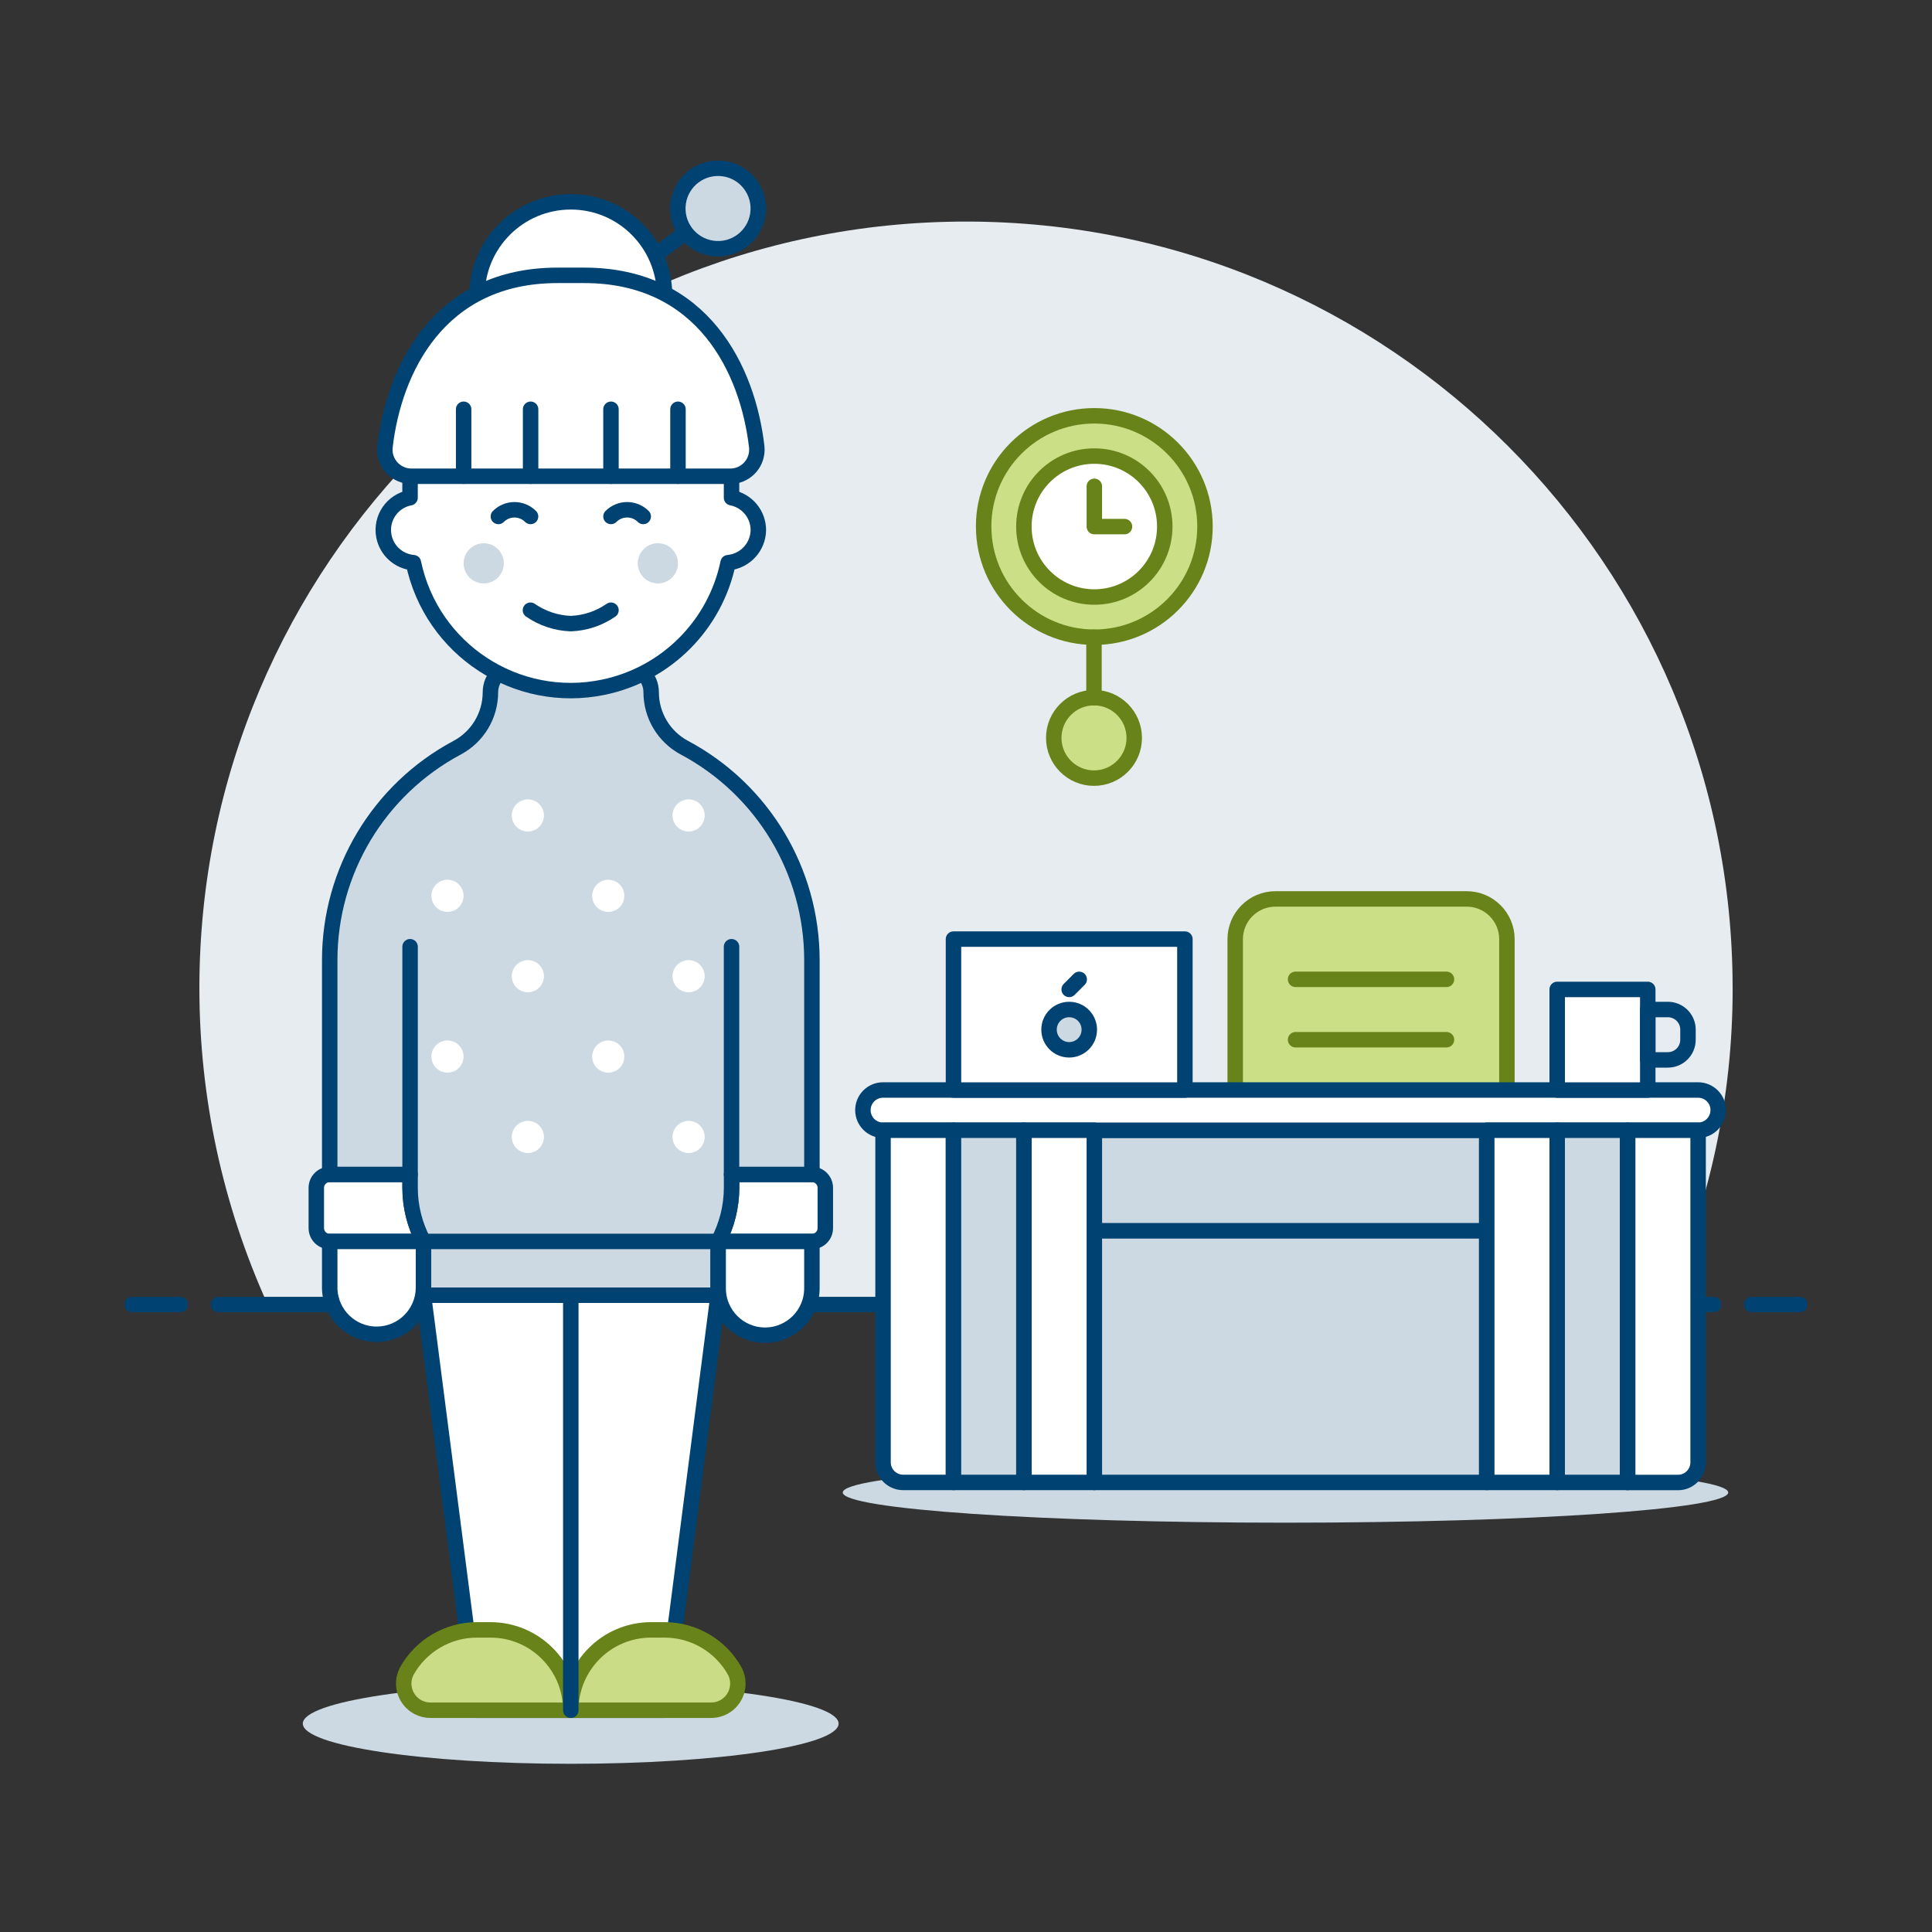
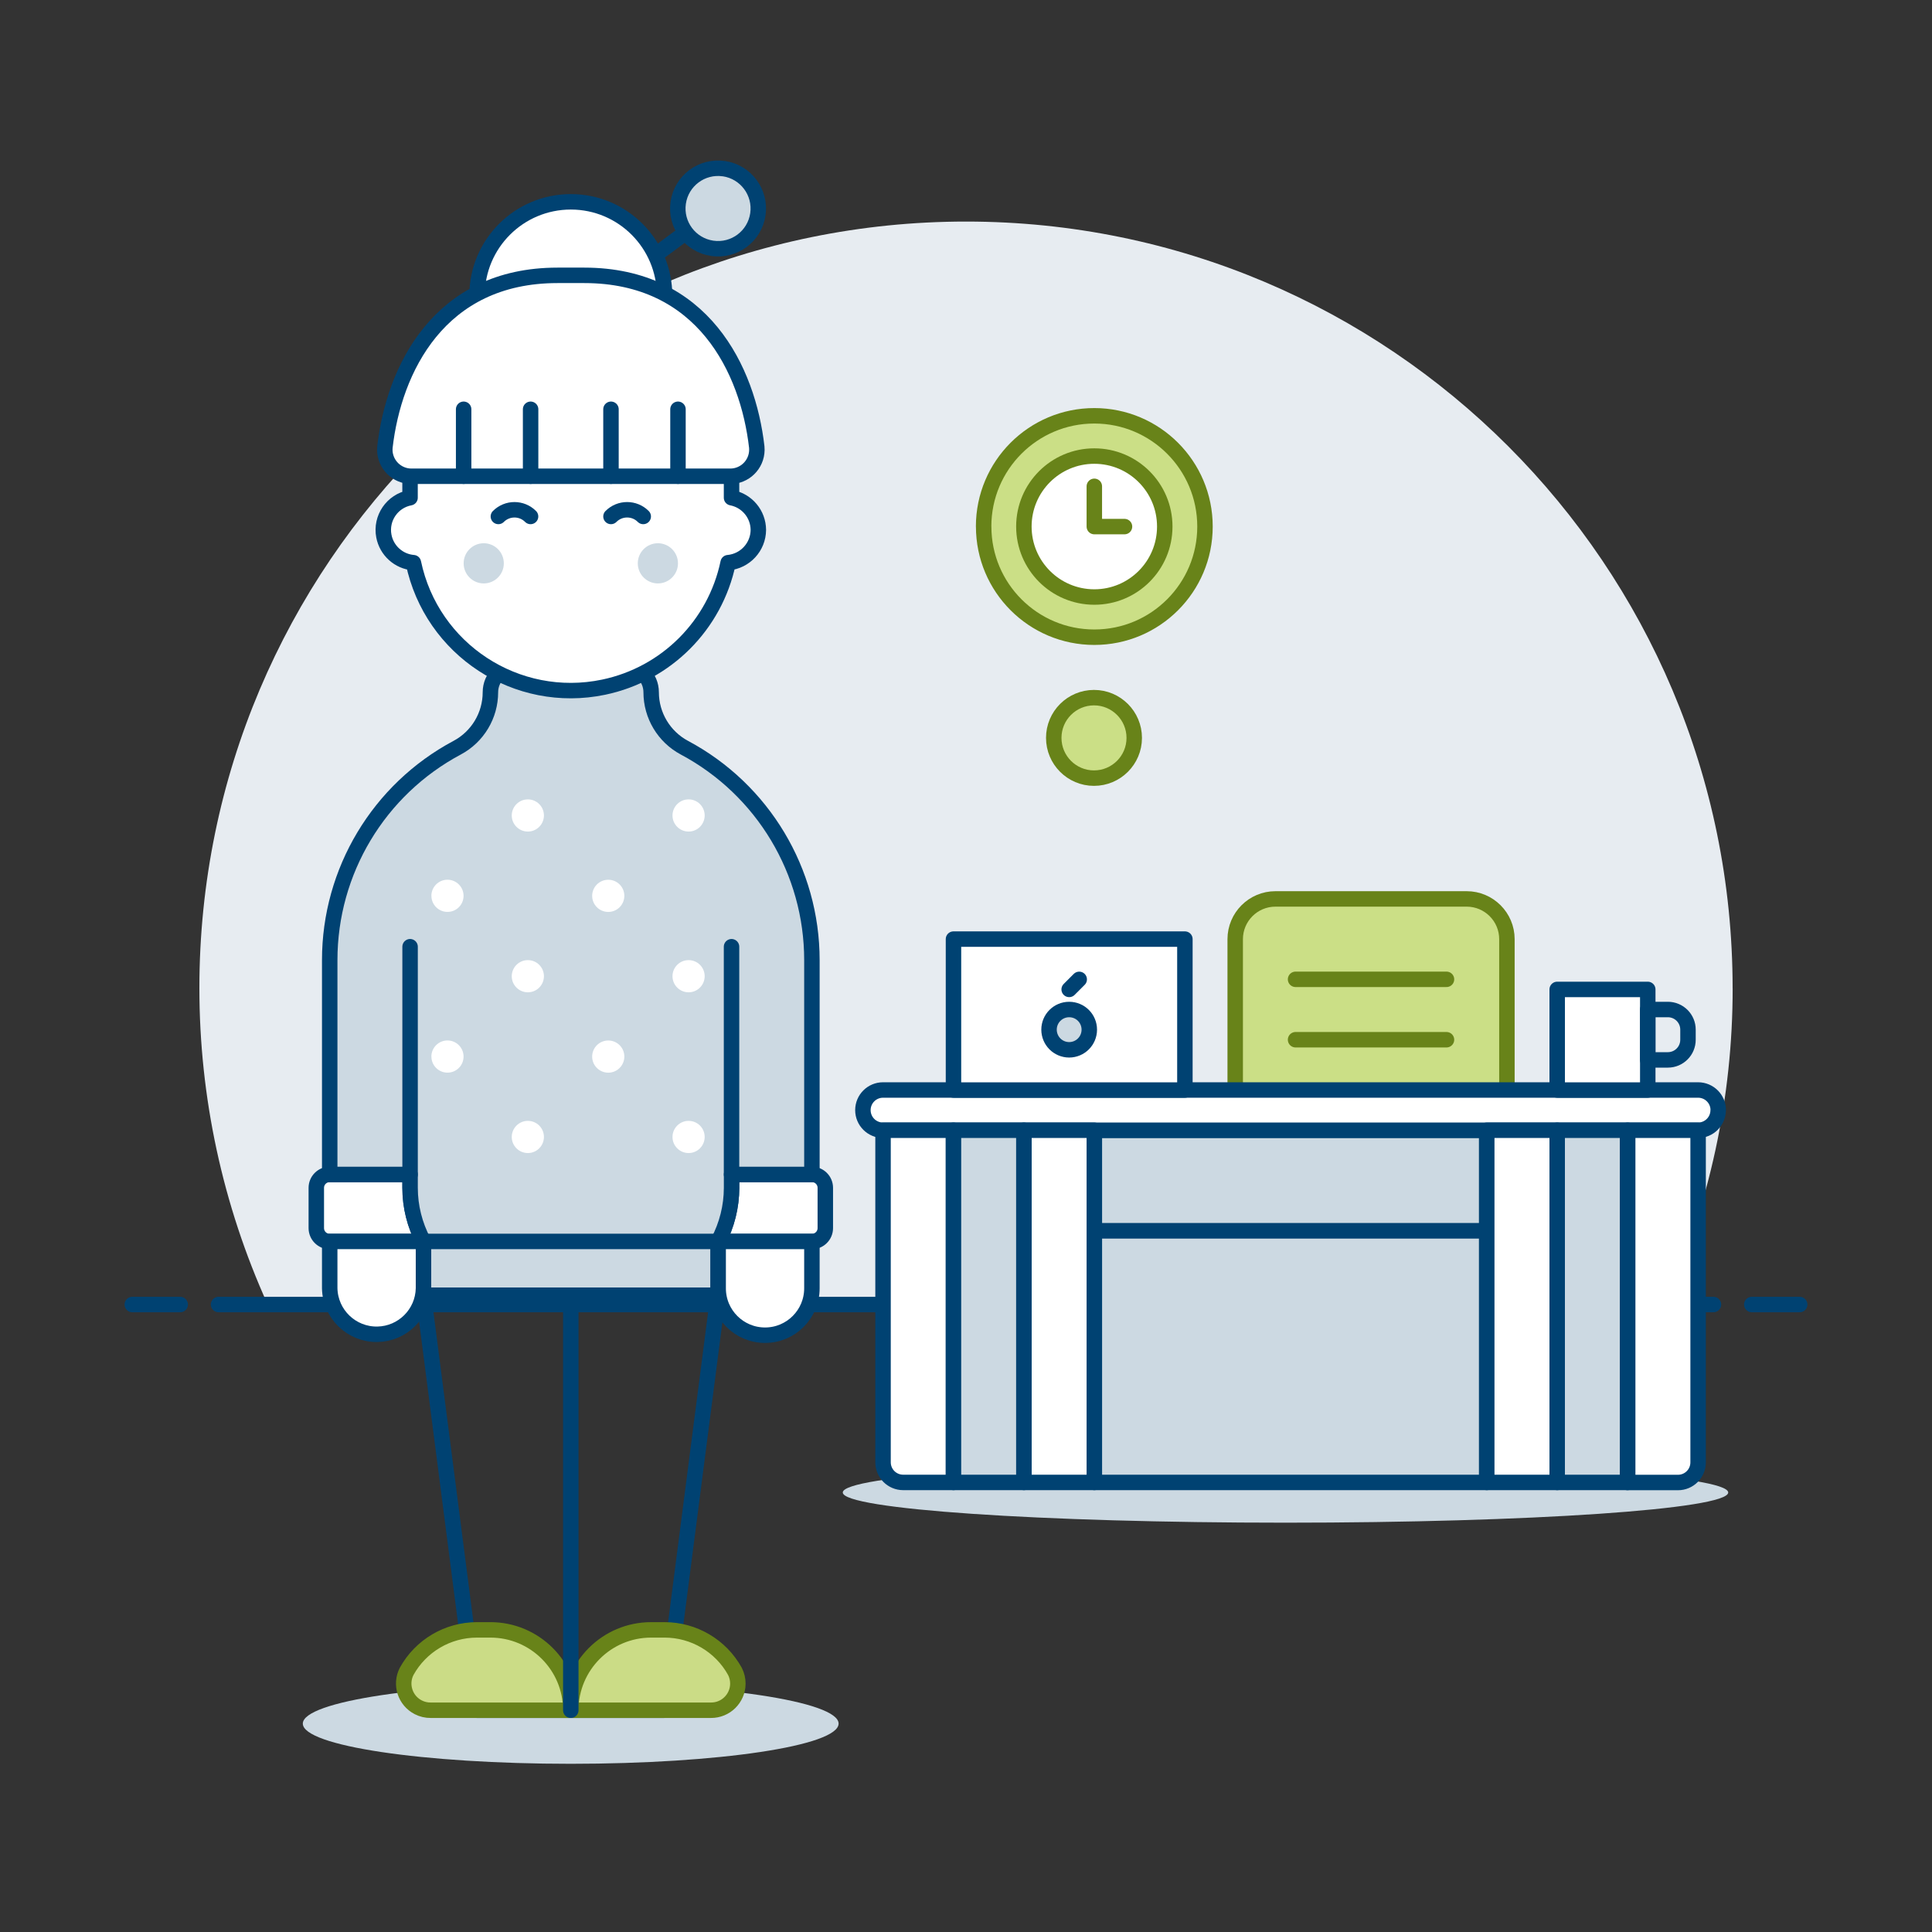
<svg xmlns="http://www.w3.org/2000/svg" id="Employee-Stand-2-4--Streamline-Ux" viewBox="0 0 500 500">
  <rect x="0" y="0" width="500" height="500" fill="#333333" stroke="none" />
  <path d="M448.4,255.77c.01-109.57-88.8-198.41-198.37-198.43-109.57-.01-198.41,88.8-198.43,198.37,0,28.24,6.02,56.16,17.68,81.89h361.45c11.67-25.7,17.7-53.61,17.68-81.84Z" fill="#e7ecf1" stroke-width="0" />
  <path d="M56.56,337.61h386.88" fill="none" stroke="#004272" stroke-linecap="round" stroke-linejoin="round" stroke-width="4" />
  <path d="M34.24,337.61h12.4" fill="none" stroke="#004272" stroke-linecap="round" stroke-linejoin="round" stroke-width="4" />
  <path d="M453.36,337.61h12.4" fill="none" stroke="#004272" stroke-linecap="round" stroke-linejoin="round" stroke-width="4" />
  <path d="M218.11,386.26c0,4.31,51.28,7.81,114.56,7.81,63.28,0,114.58-3.5,114.59-7.81h0c0-4.32-51.28-7.81-114.56-7.82-63.28,0-114.58,3.5-114.59,7.81h0Z" fill="#ccd9e2" stroke-width="0" />
  <path d="M389.98,334.18h-70.31v-91.12c0-5.75,4.66-10.42,10.42-10.42h49.48c5.75,0,10.42,4.66,10.42,10.42h0s0,91.12,0,91.12Z" fill="#cbdf86" stroke="#688319" stroke-linecap="round" stroke-linejoin="round" stroke-width="4" />
  <path d="M283.21,292.51h101.56v26.04h-101.56v-26.04Z" fill="#ccd9e2" stroke-width="0" />
  <path d="M283.21,292.51h101.56v26.04h-101.56v-26.04Z" fill="none" stroke="#004272" stroke-linecap="round" stroke-linejoin="round" stroke-width="4" />
  <path d="M283.21,318.55h101.56v65.1h-101.56v-65.1Z" fill="#ccd9e2" stroke="#004272" stroke-linecap="round" stroke-linejoin="round" stroke-width="4" />
  <path d="M444.66,287.3c0,2.88-2.33,5.21-5.21,5.21h-210.92c-2.88,0-5.21-2.33-5.21-5.21h0c0-2.88,2.33-5.21,5.21-5.21h210.94c2.88,0,5.21,2.33,5.21,5.21h-.02Z" fill="#fff" stroke="#004272" stroke-linecap="round" stroke-linejoin="round" stroke-width="4" />
  <path d="M246.76,383.65h-13.02c-2.88,0-5.21-2.33-5.21-5.21v-85.93h18.23v91.14Z" fill="#fff" stroke-width="0" />
  <path d="M264.98,292.51h18.23v91.14h-18.23v-91.14Z" fill="#fff" stroke-width="0" />
  <path d="M384.77,292.51h18.23v91.14h-18.23v-91.14Z" fill="#fff" stroke-width="0" />
  <path d="M439.47,378.46c0,2.88-2.33,5.21-5.21,5.21h-13.04v-91.16h18.25v85.95Z" fill="#fff" stroke-width="0" />
  <path d="M246.76,383.65h-13.02c-2.88,0-5.21-2.33-5.21-5.21v-85.93h18.23v91.14Z" fill="none" stroke="#004272" stroke-linecap="round" stroke-linejoin="round" stroke-width="4" />
  <path d="M246.76,292.51h18.23v91.14h-18.23v-91.14Z" fill="#ccd9e2" stroke-width="0" />
  <path d="M403,292.51h18.23v91.14h-18.23v-91.14Z" fill="#ccd9e2" stroke-width="0" />
  <path d="M246.76,292.51h18.23v91.14h-18.23v-91.14Z" fill="none" stroke="#004272" stroke-linecap="round" stroke-linejoin="round" stroke-width="4" />
  <path d="M264.98,292.51h18.23v91.14h-18.23v-91.14Z" fill="none" stroke="#004272" stroke-linecap="round" stroke-linejoin="round" stroke-width="4" />
  <path d="M384.77,292.51h18.23v91.14h-18.23v-91.14Z" fill="none" stroke="#004272" stroke-linecap="round" stroke-linejoin="round" stroke-width="4" />
  <path d="M403,292.51h18.23v91.14h-18.23v-91.14Z" fill="none" stroke="#004272" stroke-linecap="round" stroke-linejoin="round" stroke-width="4" />
  <path d="M439.47,378.46c0,2.88-2.33,5.21-5.21,5.21h-13.04v-91.16h18.25v85.95Z" fill="none" stroke="#004272" stroke-linecap="round" stroke-linejoin="round" stroke-width="4" />
  <path d="M246.76,243.04h59.89v39.06h-59.89v-39.06Z" fill="#fff" stroke-width="0" />
  <path d="M246.76,243.04h59.89v39.06h-59.89v-39.06Z" fill="none" stroke="#004272" stroke-linecap="round" stroke-linejoin="round" stroke-width="4" />
  <path d="M271.49,266.47c0,2.88,2.32,5.21,5.2,5.22,2.88,0,5.21-2.32,5.22-5.2v-.02c0-2.88-2.33-5.21-5.21-5.21s-5.21,2.33-5.21,5.21h0Z" fill="#ccd9e2" stroke="#004272" stroke-linecap="round" stroke-linejoin="round" stroke-width="4" />
  <path d="M276.7,256.06l2.6-2.6" fill="none" stroke="#004272" stroke-linecap="round" stroke-linejoin="round" stroke-width="4" />
  <path d="M403,256.06h23.44v26.04h-23.44v-26.04Z" fill="#fff" stroke="#004272" stroke-linecap="round" stroke-linejoin="round" stroke-width="4" />
  <path d="M431.64,274.3h-5.21v-13.04h5.21c2.88,0,5.21,2.33,5.21,5.21h0v2.6c.01,2.88-2.31,5.22-5.19,5.23,0,0-.01,0-.02,0h0Z" fill="none" stroke="#004272" stroke-linecap="round" stroke-linejoin="round" stroke-width="4" />
  <path d="M335.29,253.45h39.06" fill="none" stroke="#688319" stroke-linecap="round" stroke-linejoin="round" stroke-width="4" />
  <path d="M335.29,269.08h39.06" fill="none" stroke="#688319" stroke-linecap="round" stroke-linejoin="round" stroke-width="4" />
  <path d="M272.71,190.96c0,5.75,4.66,10.42,10.41,10.42,5.75,0,10.42-4.66,10.42-10.41h0c0-5.75-4.66-10.42-10.41-10.42-5.75,0-10.42,4.66-10.42,10.41h0Z" fill="#cbdf86" stroke-width="0" />
  <path d="M254.57,136.27c0,15.82,12.82,28.64,28.64,28.64s28.64-12.82,28.64-28.64c0-15.82-12.81-28.65-28.63-28.66s-28.65,12.81-28.66,28.63v.02h0Z" fill="#cbdf86" stroke="#688319" stroke-linecap="round" stroke-linejoin="round" stroke-width="4" />
  <path d="M264.98,136.27c0,10.07,8.15,18.23,18.22,18.24,10.07,0,18.23-8.15,18.24-18.22v-.02c0-10.07-8.15-18.23-18.22-18.24s-18.23,8.15-18.24,18.22v.02Z" fill="#fff" stroke="#688319" stroke-linecap="round" stroke-linejoin="round" stroke-width="4" />
  <path d="M283.21,125.86v10.42h7.81" fill="none" stroke="#688319" stroke-linecap="round" stroke-linejoin="round" stroke-width="4" />
-   <path d="M283.12,164.92v15.62" fill="none" stroke="#688319" stroke-linecap="round" stroke-linejoin="round" stroke-width="4" />
  <path d="M272.71,190.96c0,5.75,4.66,10.42,10.41,10.42,5.75,0,10.42-4.66,10.42-10.41h0c0-5.75-4.66-10.42-10.41-10.42-5.75,0-10.42,4.66-10.42,10.41h0Z" fill="none" stroke="#688319" stroke-linecap="round" stroke-linejoin="round" stroke-width="4" />
  <path d="M106.13,307.41v-3.47h-20.8c-1.92,0-3.47,1.55-3.47,3.47v10.42c0,1.92,1.55,3.47,3.47,3.47h24.27c-2.27-4.28-3.47-9.04-3.47-13.89Z" fill="#fff" stroke="#004272" stroke-linecap="round" stroke-linejoin="round" stroke-width="4" />
  <path d="M189.32,307.41v-3.47h20.8c1.92,0,3.47,1.55,3.47,3.47v10.42c0,1.92-1.55,3.47-3.47,3.47h-24.26c2.27-4.28,3.46-9.05,3.47-13.89h0Z" fill="#fff" stroke="#004272" stroke-linecap="round" stroke-linejoin="round" stroke-width="4" />
  <path d="M78.37,446.07c0,5.74,31.04,10.4,69.33,10.4s69.33-4.66,69.33-10.4h0c0-5.74-31.03-10.4-69.32-10.4-38.29,0-69.34,4.65-69.34,10.4,0,0,0,0,0,0Z" fill="#ccd9e2" stroke-width="0" />
-   <path d="M109.59,335.14l13.86,107.47h48.53l13.87-107.47h-76.26Z" fill="#fff" stroke-width="0" />
  <path d="M109.59,335.14l13.86,107.47h48.53l13.87-107.47h-76.26Z" fill="none" stroke="#004272" stroke-linecap="round" stroke-linejoin="round" stroke-width="4" />
  <path d="M183.98,442.61c3.82.03,6.94-3.03,6.98-6.85.01-1.11-.25-2.21-.76-3.21-3.66-6.63-10.64-10.74-18.21-10.74h-3.47c-11.49,0-20.8,9.31-20.8,20.8h0s36.26,0,36.26,0Z" fill="#cbdc86" stroke="#688319" stroke-linecap="round" stroke-linejoin="round" stroke-width="4" />
  <path d="M147.72,442.61c0-11.49-9.31-20.8-20.8-20.8h-3.47c-7.57,0-14.55,4.11-18.21,10.74-1.74,3.4-.39,7.57,3.01,9.3.99.51,2.09.77,3.21.76h36.26Z" fill="#cbdc86" stroke="#688319" stroke-linecap="round" stroke-linejoin="round" stroke-width="4" />
  <path d="M147.72,335.14v107.47" fill="none" stroke="#004272" stroke-linecap="round" stroke-linejoin="round" stroke-width="4" />
  <path d="M85.33,321.28v12.14c.14,6.7,5.68,12.02,12.38,11.89,6.51-.13,11.76-5.38,11.89-11.89v-12.14h-24.27Z" fill="#fff" stroke="#004272" stroke-linecap="round" stroke-linejoin="round" stroke-width="4" />
  <path d="M177.12,193.5c-5.29-2.83-8.6-8.35-8.6-14.35,0-3.84-3.11-6.94-6.94-6.94h-27.72c-3.84,0-6.94,3.11-6.94,6.94h0c0,6-3.3,11.52-8.6,14.35-20.31,10.83-32.99,31.96-32.99,54.98v55.47h20.8v3.47c0,4.84,1.2,9.61,3.47,13.89v13.89h76.26v-13.89c2.27-4.28,3.46-9.05,3.47-13.89v-3.47h20.79v-55.47c0-23.01-12.69-44.15-33-54.98h0Z" fill="#ccd9e2" stroke-width="0" />
  <path d="M177.12,193.5c-5.29-2.83-8.6-8.35-8.6-14.35,0-3.84-3.11-6.94-6.94-6.94h-27.72c-3.84,0-6.94,3.11-6.94,6.94h0c0,6-3.3,11.52-8.6,14.35-20.31,10.83-32.99,31.96-32.99,54.98v55.47h20.8v3.47c0,4.84,1.2,9.61,3.47,13.89v13.89h76.26v-13.89c2.27-4.28,3.46-9.05,3.47-13.89v-3.47h20.79v-55.47c0-23.01-12.69-44.15-33-54.98h0Z" fill="none" stroke="#004272" stroke-linecap="round" stroke-linejoin="round" stroke-width="4" />
  <path d="M185.86,321.28h-76.26" fill="none" stroke="#004272" stroke-linecap="round" stroke-linejoin="round" stroke-width="4" />
  <path d="M106.13,303.94h0v-58.93" fill="none" stroke="#004272" stroke-linecap="round" stroke-linejoin="round" stroke-width="4" />
  <path d="M189.34,303.94h-.02v-58.93" fill="none" stroke="#004272" stroke-linecap="round" stroke-linejoin="round" stroke-width="4" />
  <path d="M174.04,211.04c0,2.3,1.86,4.16,4.16,4.17,2.3,0,4.16-1.86,4.17-4.16h0c0-2.31-1.86-4.17-4.16-4.17-2.3,0-4.16,1.86-4.17,4.16h0Z" fill="#fff" stroke-width="0" />
  <path d="M174.04,252.64c0,2.3,1.86,4.16,4.16,4.17,2.3,0,4.16-1.86,4.17-4.16h0c0-2.31-1.86-4.17-4.16-4.17-2.3,0-4.16,1.86-4.17,4.16h0Z" fill="#fff" stroke-width="0" />
  <path d="M174.04,294.24c0,2.3,1.86,4.16,4.16,4.17,2.3,0,4.16-1.86,4.17-4.16h0c0-2.31-1.86-4.17-4.16-4.17-2.3,0-4.16,1.86-4.17,4.16h0Z" fill="#fff" stroke-width="0" />
  <path d="M153.25,231.84c0,2.3,1.86,4.16,4.16,4.17,2.3,0,4.16-1.86,4.17-4.16h0c0-2.31-1.86-4.17-4.16-4.17-2.3,0-4.16,1.86-4.17,4.16h0Z" fill="#fff" stroke-width="0" />
  <path d="M132.44,252.64c0,2.3,1.86,4.16,4.16,4.17,2.3,0,4.16-1.86,4.17-4.16h0c0-2.31-1.86-4.17-4.16-4.17-2.3,0-4.16,1.86-4.17,4.16h0Z" fill="#fff" stroke-width="0" />
  <path d="M153.25,273.44c0,2.3,1.86,4.16,4.16,4.17,2.3,0,4.16-1.86,4.17-4.16h0c0-2.31-1.86-4.17-4.16-4.17-2.3,0-4.16,1.86-4.17,4.16h0Z" fill="#fff" stroke-width="0" />
  <path d="M132.44,294.24c0,2.3,1.86,4.16,4.16,4.17,2.3,0,4.16-1.86,4.17-4.16h0c0-2.31-1.86-4.17-4.16-4.17-2.3,0-4.16,1.86-4.17,4.16h0Z" fill="#fff" stroke-width="0" />
  <path d="M132.44,211.04c0,2.3,1.86,4.16,4.16,4.17,2.3,0,4.16-1.86,4.17-4.16h0c0-2.31-1.86-4.17-4.16-4.17-2.3,0-4.16,1.86-4.17,4.16h0Z" fill="#fff" stroke-width="0" />
  <path d="M111.65,273.44c0,2.3,1.86,4.16,4.16,4.16s4.16-1.86,4.16-4.16c0-2.3-1.86-4.16-4.16-4.17-2.3,0-4.16,1.86-4.17,4.16,0,0,0,0,0,0Z" fill="#fff" stroke-width="0" />
  <path d="M111.65,231.84c0,2.3,1.86,4.16,4.16,4.16s4.16-1.86,4.16-4.16h0c0-2.3-1.86-4.16-4.16-4.17-2.3,0-4.16,1.86-4.17,4.16,0,0,0,0,0,0Z" fill="#fff" stroke-width="0" />
  <path d="M185.86,321.28v12.14c0,6.7,5.43,12.13,12.13,12.13s12.13-5.43,12.13-12.13v-12.14h-24.26Z" fill="#fff" stroke="#004272" stroke-linecap="round" stroke-linejoin="round" stroke-width="4" />
  <path d="M196.26,137.13c-.03-4.07-2.94-7.56-6.94-8.32v-5.55c0-22.97-18.62-41.6-41.6-41.6s-41.6,18.62-41.6,41.6v5.55c-4.61.86-7.65,5.3-6.78,9.91.71,3.76,3.84,6.59,7.65,6.9,4.7,22.49,26.74,36.92,49.23,32.22,16.19-3.38,28.84-16.03,32.22-32.22,4.4-.4,7.79-4.07,7.82-8.49h0Z" fill="#fff" stroke="#004272" stroke-linecap="round" stroke-linejoin="round" stroke-width="4" />
  <path d="M119.99,145.79c0,2.87,2.33,5.2,5.2,5.2s5.2-2.33,5.2-5.2-2.33-5.2-5.2-5.2-5.2,2.33-5.2,5.2Z" fill="#ccd9e2" stroke-width="0" />
  <path d="M165.06,145.79c0,2.87,2.33,5.2,5.2,5.2s5.2-2.33,5.2-5.2-2.33-5.2-5.2-5.2-5.2,2.33-5.2,5.2Z" fill="#ccd9e2" stroke-width="0" />
  <path d="M166.47,133.66c-2.3-2.31-6.04-2.31-8.35,0h0" fill="none" stroke="#004272" stroke-linecap="round" stroke-linejoin="round" stroke-width="4" />
  <path d="M128.98,133.66c2.3-2.3,6.03-2.31,8.33,0,0,0,0,0,0,0" fill="none" stroke="#004272" stroke-linecap="round" stroke-linejoin="round" stroke-width="4" />
-   <path d="M158.12,157.92c-3.07,2.13-6.68,3.34-10.42,3.47-3.73-.14-7.35-1.34-10.42-3.47" fill="none" stroke="#004272" stroke-linecap="round" stroke-linejoin="round" stroke-width="4" />
  <path d="M177.51,60.13l-11.41,8.47" fill="none" stroke="#004272" stroke-linecap="round" stroke-linejoin="round" stroke-width="4" />
  <path d="M196.14,55.44c-.82,5.69-6.09,9.65-11.79,8.83-5.69-.82-9.65-6.09-8.83-11.79.82-5.69,6.09-9.65,11.79-8.83.02,0,.04,0,.06,0,5.66.85,9.58,6.11,8.77,11.78h0Z" fill="#fff" stroke-width="0" />
  <path d="M196.14,55.44c-.82,5.69-6.09,9.65-11.79,8.83-5.69-.82-9.65-6.09-8.83-11.79.82-5.69,6.09-9.65,11.79-8.83.02,0,.04,0,.06,0,5.66.85,9.58,6.11,8.77,11.78h0Z" fill="#ccd9e2" stroke="#004272" stroke-linecap="round" stroke-linejoin="round" stroke-width="4" />
  <path d="M123.46,76.5c0,13.4,10.86,24.27,24.26,24.27,13.4,0,24.27-10.86,24.27-24.26h0c0-13.41-10.86-24.28-24.26-24.28-13.4,0-24.27,10.86-24.27,24.26h0Z" fill="#fff" stroke="#004272" stroke-linecap="round" stroke-linejoin="round" stroke-width="4" />
  <path d="M144.26,71.26c-30.66,0-42.34,24.4-44.64,44.44-.37,3.79,2.41,7.16,6.2,7.53.25.02.49.03.74.03h82.34c3.81.05,6.93-3,6.98-6.81,0-.25,0-.5-.03-.75-2.29-20.03-13.97-44.44-44.64-44.44h-6.94Z" fill="#fff" stroke-width="0" />
  <path d="M144.26,71.26c-30.66,0-42.34,24.4-44.64,44.44-.37,3.79,2.41,7.16,6.2,7.53.25.02.49.03.74.03h82.34c3.81.05,6.93-3,6.98-6.81,0-.25,0-.5-.03-.75-2.29-20.03-13.97-44.44-44.64-44.44h-6.94Z" fill="none" stroke="#004272" stroke-linecap="round" stroke-linejoin="round" stroke-width="4" />
  <path d="M119.99,123.24v-17.32" fill="none" stroke="#004272" stroke-linecap="round" stroke-linejoin="round" stroke-width="4" />
  <path d="M137.32,123.24v-17.32" fill="none" stroke="#004272" stroke-linecap="round" stroke-linejoin="round" stroke-width="4" />
  <path d="M158.12,123.24v-17.32" fill="none" stroke="#004272" stroke-linecap="round" stroke-linejoin="round" stroke-width="4" />
  <path d="M175.46,123.24v-17.32" fill="none" stroke="#004272" stroke-linecap="round" stroke-linejoin="round" stroke-width="4" />
</svg>